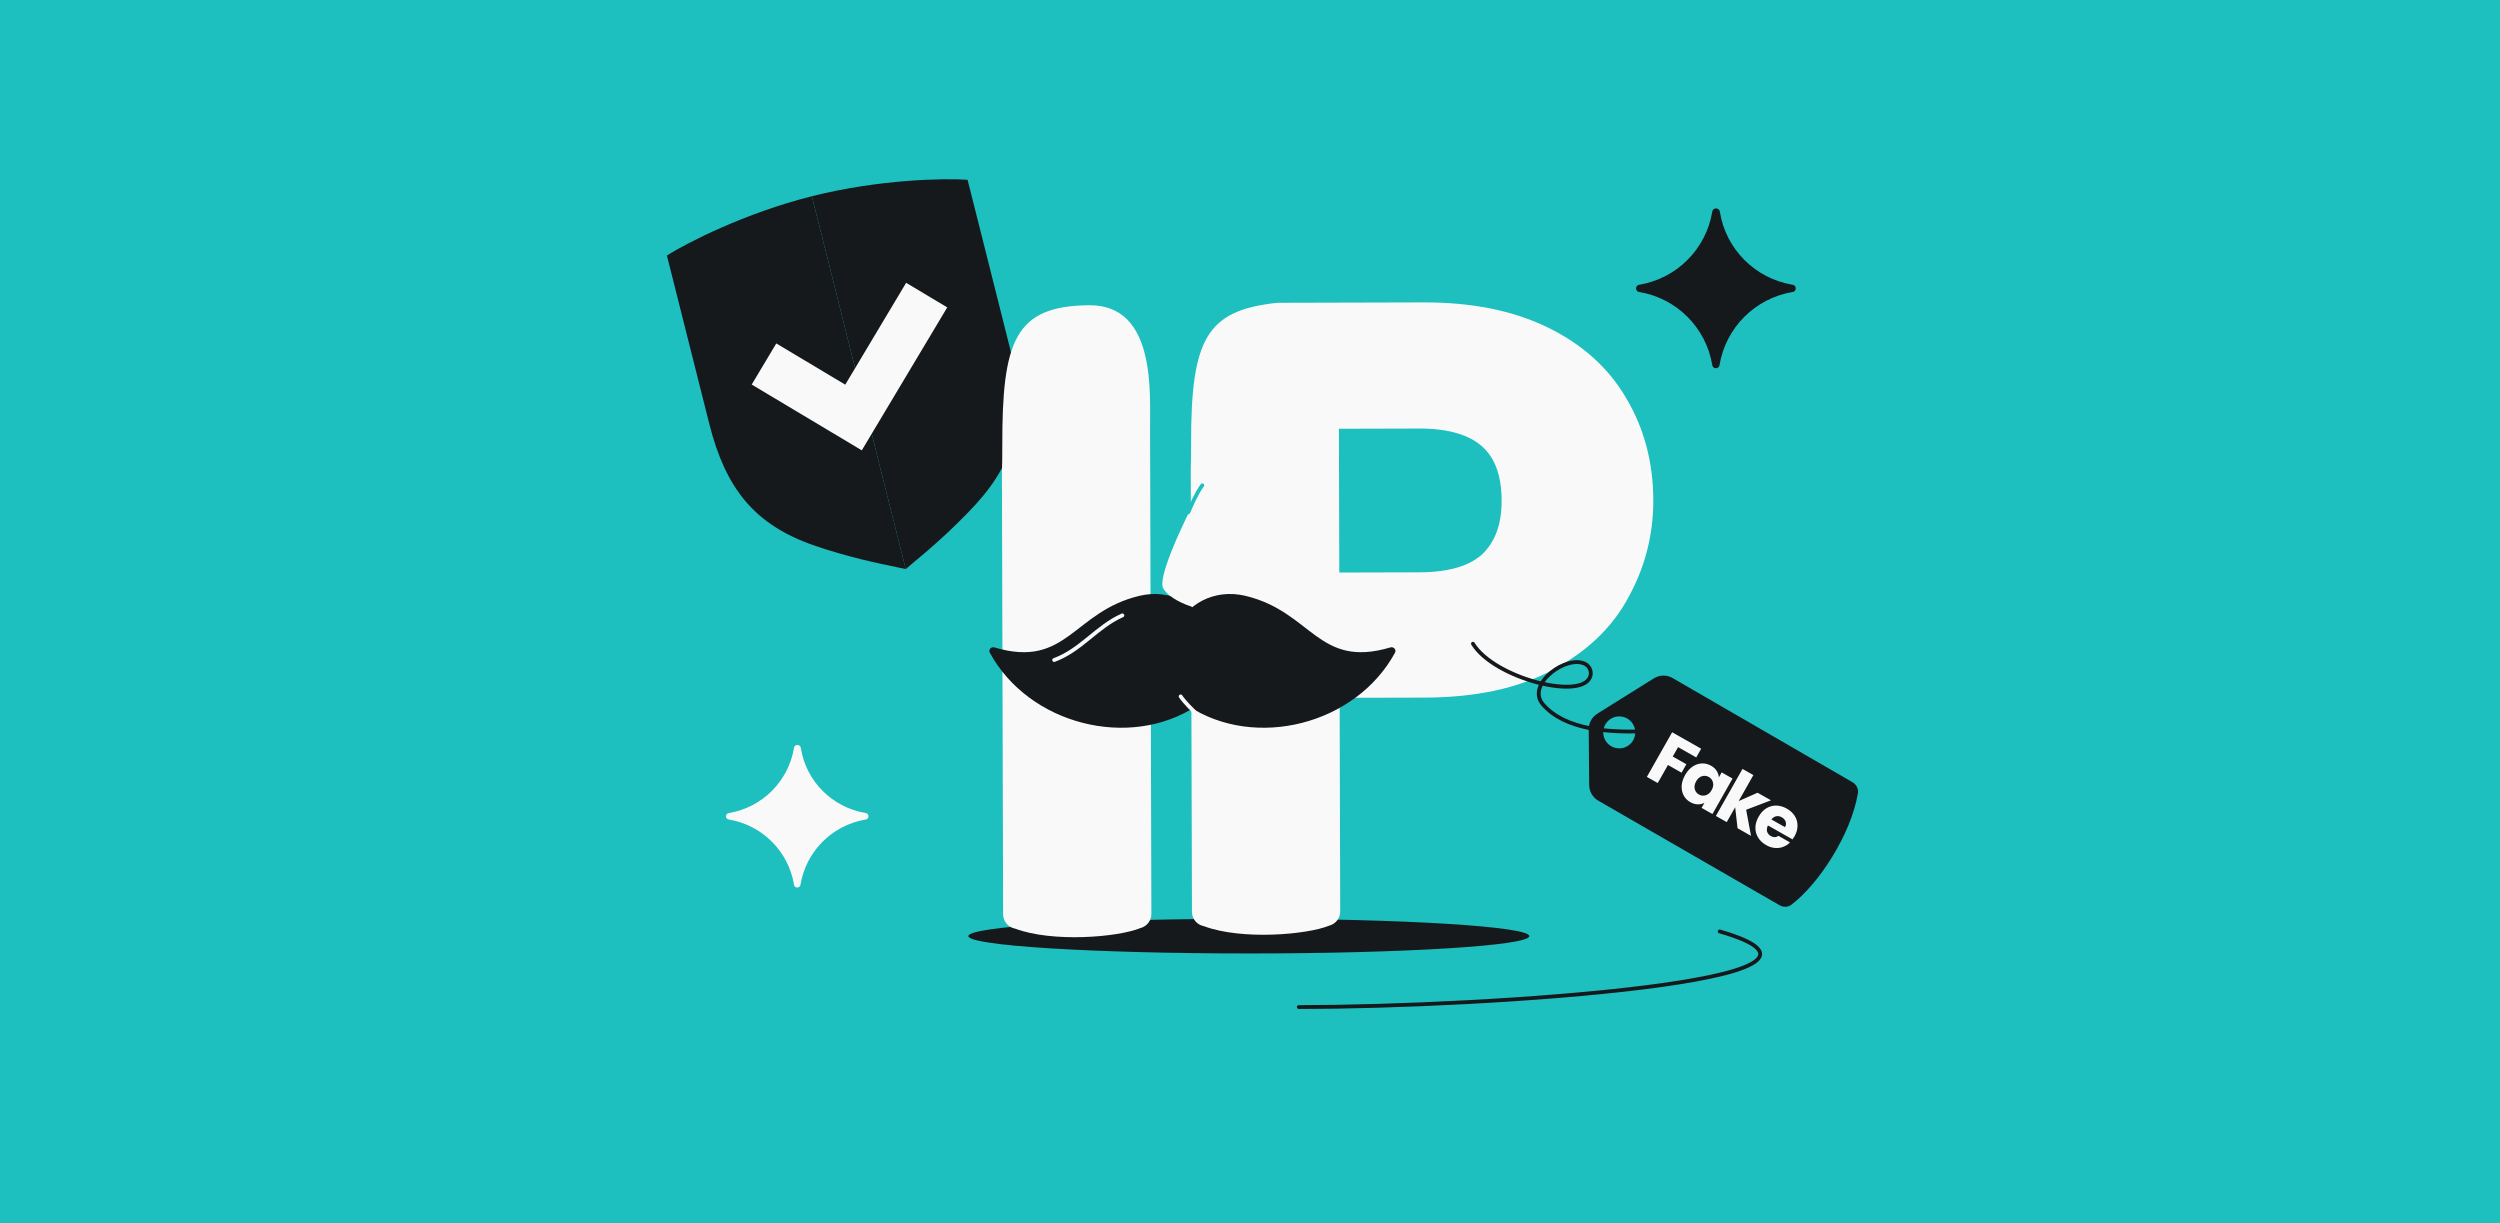
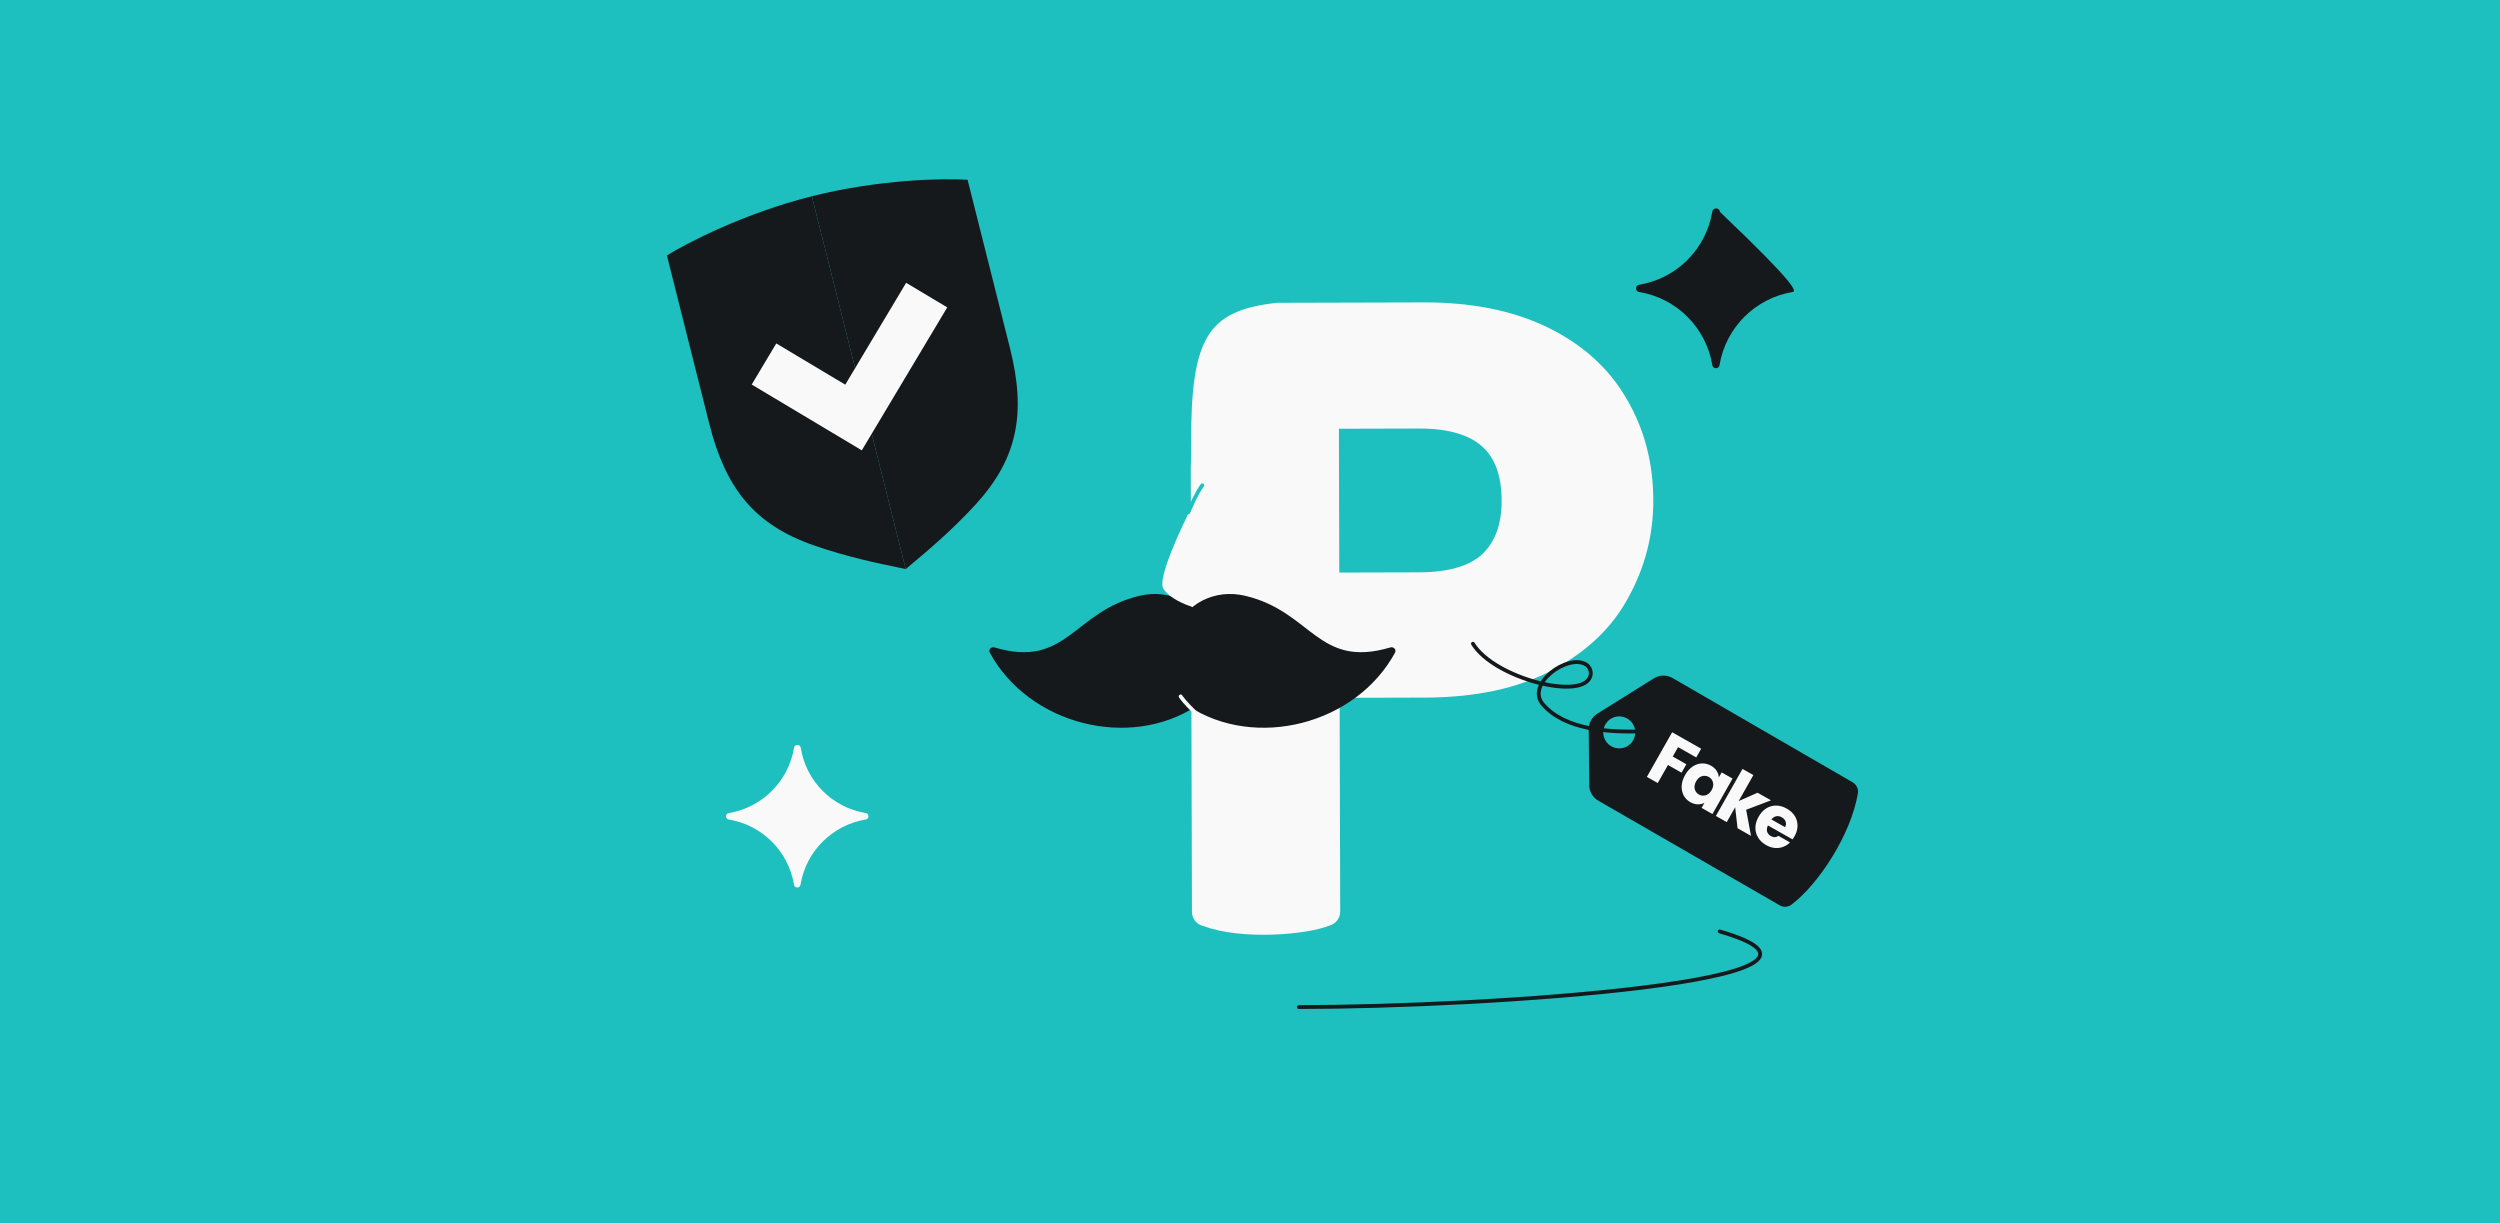
<svg xmlns="http://www.w3.org/2000/svg" width="1304" height="638" viewBox="0 0 1304 638" fill="none">
  <rect x="0" y="0" width="1304" height="638" fill="#808080" stroke="none" />
  <rect width="1304" height="638" transform="matrix(-1 0 0 -1 1304 638)" fill="#1EBFBF" />
-   <ellipse cx="651.405" cy="488.275" rx="146.298" ry="9.052" fill="#16191C" />
  <path d="M423.464 102.357C458.596 93.512 492.254 92.945 504.691 93.766L526.804 181.595C535.316 215.403 530.91 239.12 508.809 263.215C496.262 276.895 483.034 287.936 476.208 293.634C474.523 295.04 473.228 296.121 472.429 296.836L423.464 102.357Z" fill="#16191C" />
  <path d="M423.464 102.358C388.332 111.203 358.418 126.641 347.853 133.254L369.966 221.083C378.478 254.891 393.59 273.694 424.465 284.451C441.995 290.558 458.874 294.019 467.584 295.805C469.734 296.246 471.387 296.585 472.429 296.836L423.464 102.358Z" fill="#16191C" />
  <path d="M494.08 160.334L472.638 147.518L440.885 200.64L404.906 179.135L392.089 200.577L449.511 234.899L494.08 160.334Z" fill="#F9F9F9" />
  <path fill-rule="evenodd" clip-rule="evenodd" d="M621.281 231.54C621.163 176.607 629.389 161.821 666.265 157.941L742.585 157.735C767.417 157.669 789.064 161.9 807.251 170.773C825.315 179.587 839.135 191.918 848.311 207.853C857.673 223.595 862.308 241.353 862.361 260.923C862.409 278.761 858.143 295.557 849.592 311.195C841.116 327.246 827.666 339.965 809.722 349.476C791.751 359.159 769.418 363.794 743.139 363.865L698.752 363.984L699.051 475.436C699.061 478.962 696.66 481.932 693.4 482.785C681.661 487.596 647.565 490.457 627.894 483.07C624.388 482.413 621.731 479.341 621.721 475.644L621.099 244.519C621.228 241.041 621.293 236.746 621.281 231.54ZM740.298 298.533C756.479 298.489 766.957 294.821 773.261 288.969C779.689 282.708 783.287 273.77 783.253 261.136C783.216 247.434 779.403 238.492 773.044 232.833C766.524 227.031 756.001 223.483 740.097 223.526L698.374 223.638L698.576 298.645L740.298 298.533Z" fill="#F9F9F9" />
-   <path d="M522.797 232.816C522.679 177.9 529.253 159.625 567.749 159.22C603.603 158.598 599.684 206.067 599.882 224.918L600.084 299.925L600.26 365.264L600.56 476.715C600.569 480.248 598.159 483.223 594.889 484.07C583.135 488.874 549.086 491.727 529.423 484.353C525.907 483.705 523.239 480.628 523.229 476.923L522.608 245.988C522.742 242.477 522.809 238.119 522.797 232.816Z" fill="#F9F9F9" />
  <path d="M380.245 427.48C378.163 427.308 378.164 424.263 380.245 424.074C397.598 421.155 411.222 407.532 414.141 390.178C414.338 388.006 417.512 388.006 417.709 390.178C420.466 407.532 434.089 421.155 451.443 424.074C453.523 424.263 453.525 427.308 451.443 427.48C434.089 430.399 420.466 444.023 417.547 461.376C417.358 463.457 414.313 463.458 414.141 461.376C411.222 444.023 397.598 430.399 380.245 427.48Z" fill="#F9F9F9" />
  <path d="M966.231 407.984L872.452 353.682C869.391 351.91 865.6 351.974 862.6 353.849L833.166 372.245C830.349 374.006 828.649 377.103 828.675 380.424L828.907 409.45C828.934 412.839 830.753 415.959 833.688 417.652L928.231 472.18C930.15 473.286 932.54 473.281 934.313 471.952C948.548 461.284 965.539 435.221 969.083 413.745C969.467 411.42 968.27 409.164 966.231 407.984Z" fill="#16191C" />
  <circle cx="8.338" cy="8.338" r="8.338" transform="matrix(-0.521 -0.854 -0.854 0.521 856.068 384.792)" fill="#1EBFBF" />
  <path d="M768.287 335.768C779.362 353.928 826.334 365.898 829.614 352.385C830.152 350.166 829.132 347.707 827.178 346.527C817.802 340.862 795.562 356.826 804.807 367.438C816.497 380.859 839.088 381.901 855.908 381.517" stroke="#16191C" stroke-width="2" stroke-linecap="round" />
  <path d="M887.337 390.529L884.765 395.071L875.283 389.701L872.504 394.608L879.599 398.626L877.103 403.035L870.008 399.018L864.676 408.434L859.006 405.223L872.186 381.949L887.337 390.529ZM878.946 404.254C880.023 402.354 881.321 400.885 882.842 399.849C884.385 398.825 885.994 398.277 887.67 398.204C889.346 398.132 890.946 398.527 892.471 399.391C893.776 400.129 894.764 401.039 895.436 402.12C896.13 403.214 896.498 404.342 896.541 405.504L898.024 402.885L903.693 406.095L893.217 424.595L887.548 421.385L889.031 418.766C887.991 419.315 886.823 419.573 885.528 419.54C884.255 419.52 882.966 419.141 881.662 418.402C880.159 417.551 879.008 416.389 878.208 414.914C877.421 413.418 877.069 411.744 877.154 409.895C877.272 408.035 877.87 406.155 878.946 404.254ZM892.786 412.135C893.587 410.72 893.821 409.379 893.489 408.111C893.178 406.855 892.459 405.908 891.332 405.269C890.205 404.631 889.012 404.496 887.753 404.863C886.529 405.22 885.516 406.107 884.715 407.521C883.914 408.936 883.663 410.282 883.961 411.56C884.293 412.828 885.023 413.782 886.15 414.42C887.278 415.058 888.46 415.188 889.696 414.808C890.955 414.441 891.985 413.55 892.786 412.135ZM906.304 432.006L905.061 421.056L900.668 428.814L894.998 425.604L908.891 401.07L914.56 404.28L906.882 417.84L916.746 413.487L923.742 417.448L910.793 422.376L913.332 435.986L906.304 432.006ZM936.018 436.221C935.718 436.752 935.372 437.286 934.98 437.823L922.149 430.557C921.587 431.757 921.451 432.847 921.741 433.829C922.067 434.801 922.704 435.557 923.655 436.095C925.069 436.896 926.391 436.856 927.619 435.975L933.653 439.392C932.656 440.433 931.472 441.208 930.104 441.717C928.758 442.239 927.32 442.432 925.792 442.296C924.263 442.16 922.747 441.667 921.244 440.816C919.432 439.79 918.037 438.489 917.061 436.915C916.084 435.34 915.605 433.609 915.623 431.722C915.641 429.835 916.194 427.929 917.283 426.006C918.372 424.084 919.71 422.623 921.297 421.624C922.906 420.638 924.637 420.159 926.49 420.186C928.342 420.213 930.186 420.747 932.02 421.785C933.811 422.799 935.189 424.076 936.156 425.616C937.123 427.156 937.599 428.841 937.584 430.672C937.592 432.515 937.069 434.365 936.018 436.221ZM931.061 431.444C931.612 430.472 931.718 429.51 931.381 428.56C931.043 427.61 930.377 426.853 929.382 426.29C928.432 425.752 927.468 425.571 926.492 425.748C925.539 425.938 924.696 426.497 923.966 427.426L931.061 431.444Z" fill="#F9F9F9" />
  <path d="M896.978 485.832C985.032 511.269 775.66 525.284 677.481 525.284" stroke="#16191C" stroke-width="2" stroke-linecap="round" />
  <path d="M611.662 374.43L619.649 368.154C654.752 391.335 707.277 377.907 727.643 340.444C728.488 338.89 726.936 337.184 725.24 337.688C687.362 348.95 684.338 319.015 649.509 310.766C633.603 306.998 618.304 314.78 612.724 329.636L611.662 374.43Z" fill="#16191C" />
  <path d="M632.26 374.43L624.272 368.154C589.169 391.335 536.644 377.907 516.278 340.444C515.433 338.89 516.986 337.184 518.681 337.688C556.559 348.95 559.583 319.015 594.413 310.766C610.318 306.998 625.618 314.78 631.198 329.636L632.26 374.43Z" fill="#16191C" />
  <path d="M606.761 306.962C603.683 301.832 615.738 275.755 622.15 263.358V316.58C618.303 315.511 609.838 312.091 606.761 306.962Z" fill="#F9F9F9" />
-   <path d="M549.848 344.27C563.781 339.172 572.279 326.737 585.419 320.981" stroke="#F9F9F9" stroke-width="2" stroke-linecap="round" />
  <path d="M615.825 363.246C616.343 364.109 618.518 366.94 623.075 371.359" stroke="#F9F9F9" stroke-width="2" stroke-linecap="round" />
  <path d="M619.827 267.21C621.128 264.001 624.407 256.696 627.114 253.157" stroke="#1EBFBF" stroke-width="2" stroke-linecap="round" />
-   <path d="M855.116 152.329C852.783 152.136 852.785 148.724 855.116 148.512C874.565 145.24 889.833 129.972 893.105 110.523C893.326 108.089 896.883 108.089 897.104 110.523C900.194 129.972 915.462 145.24 934.911 148.512C937.243 148.724 937.244 152.136 934.911 152.329C915.462 155.601 900.194 170.869 896.922 190.318C896.71 192.65 893.298 192.651 893.105 190.318C889.833 170.869 874.565 155.601 855.116 152.329Z" fill="#16191C" />
+   <path d="M855.116 152.329C852.783 152.136 852.785 148.724 855.116 148.512C874.565 145.24 889.833 129.972 893.105 110.523C893.326 108.089 896.883 108.089 897.104 110.523C937.243 148.724 937.244 152.136 934.911 152.329C915.462 155.601 900.194 170.869 896.922 190.318C896.71 192.65 893.298 192.651 893.105 190.318C889.833 170.869 874.565 155.601 855.116 152.329Z" fill="#16191C" />
</svg>